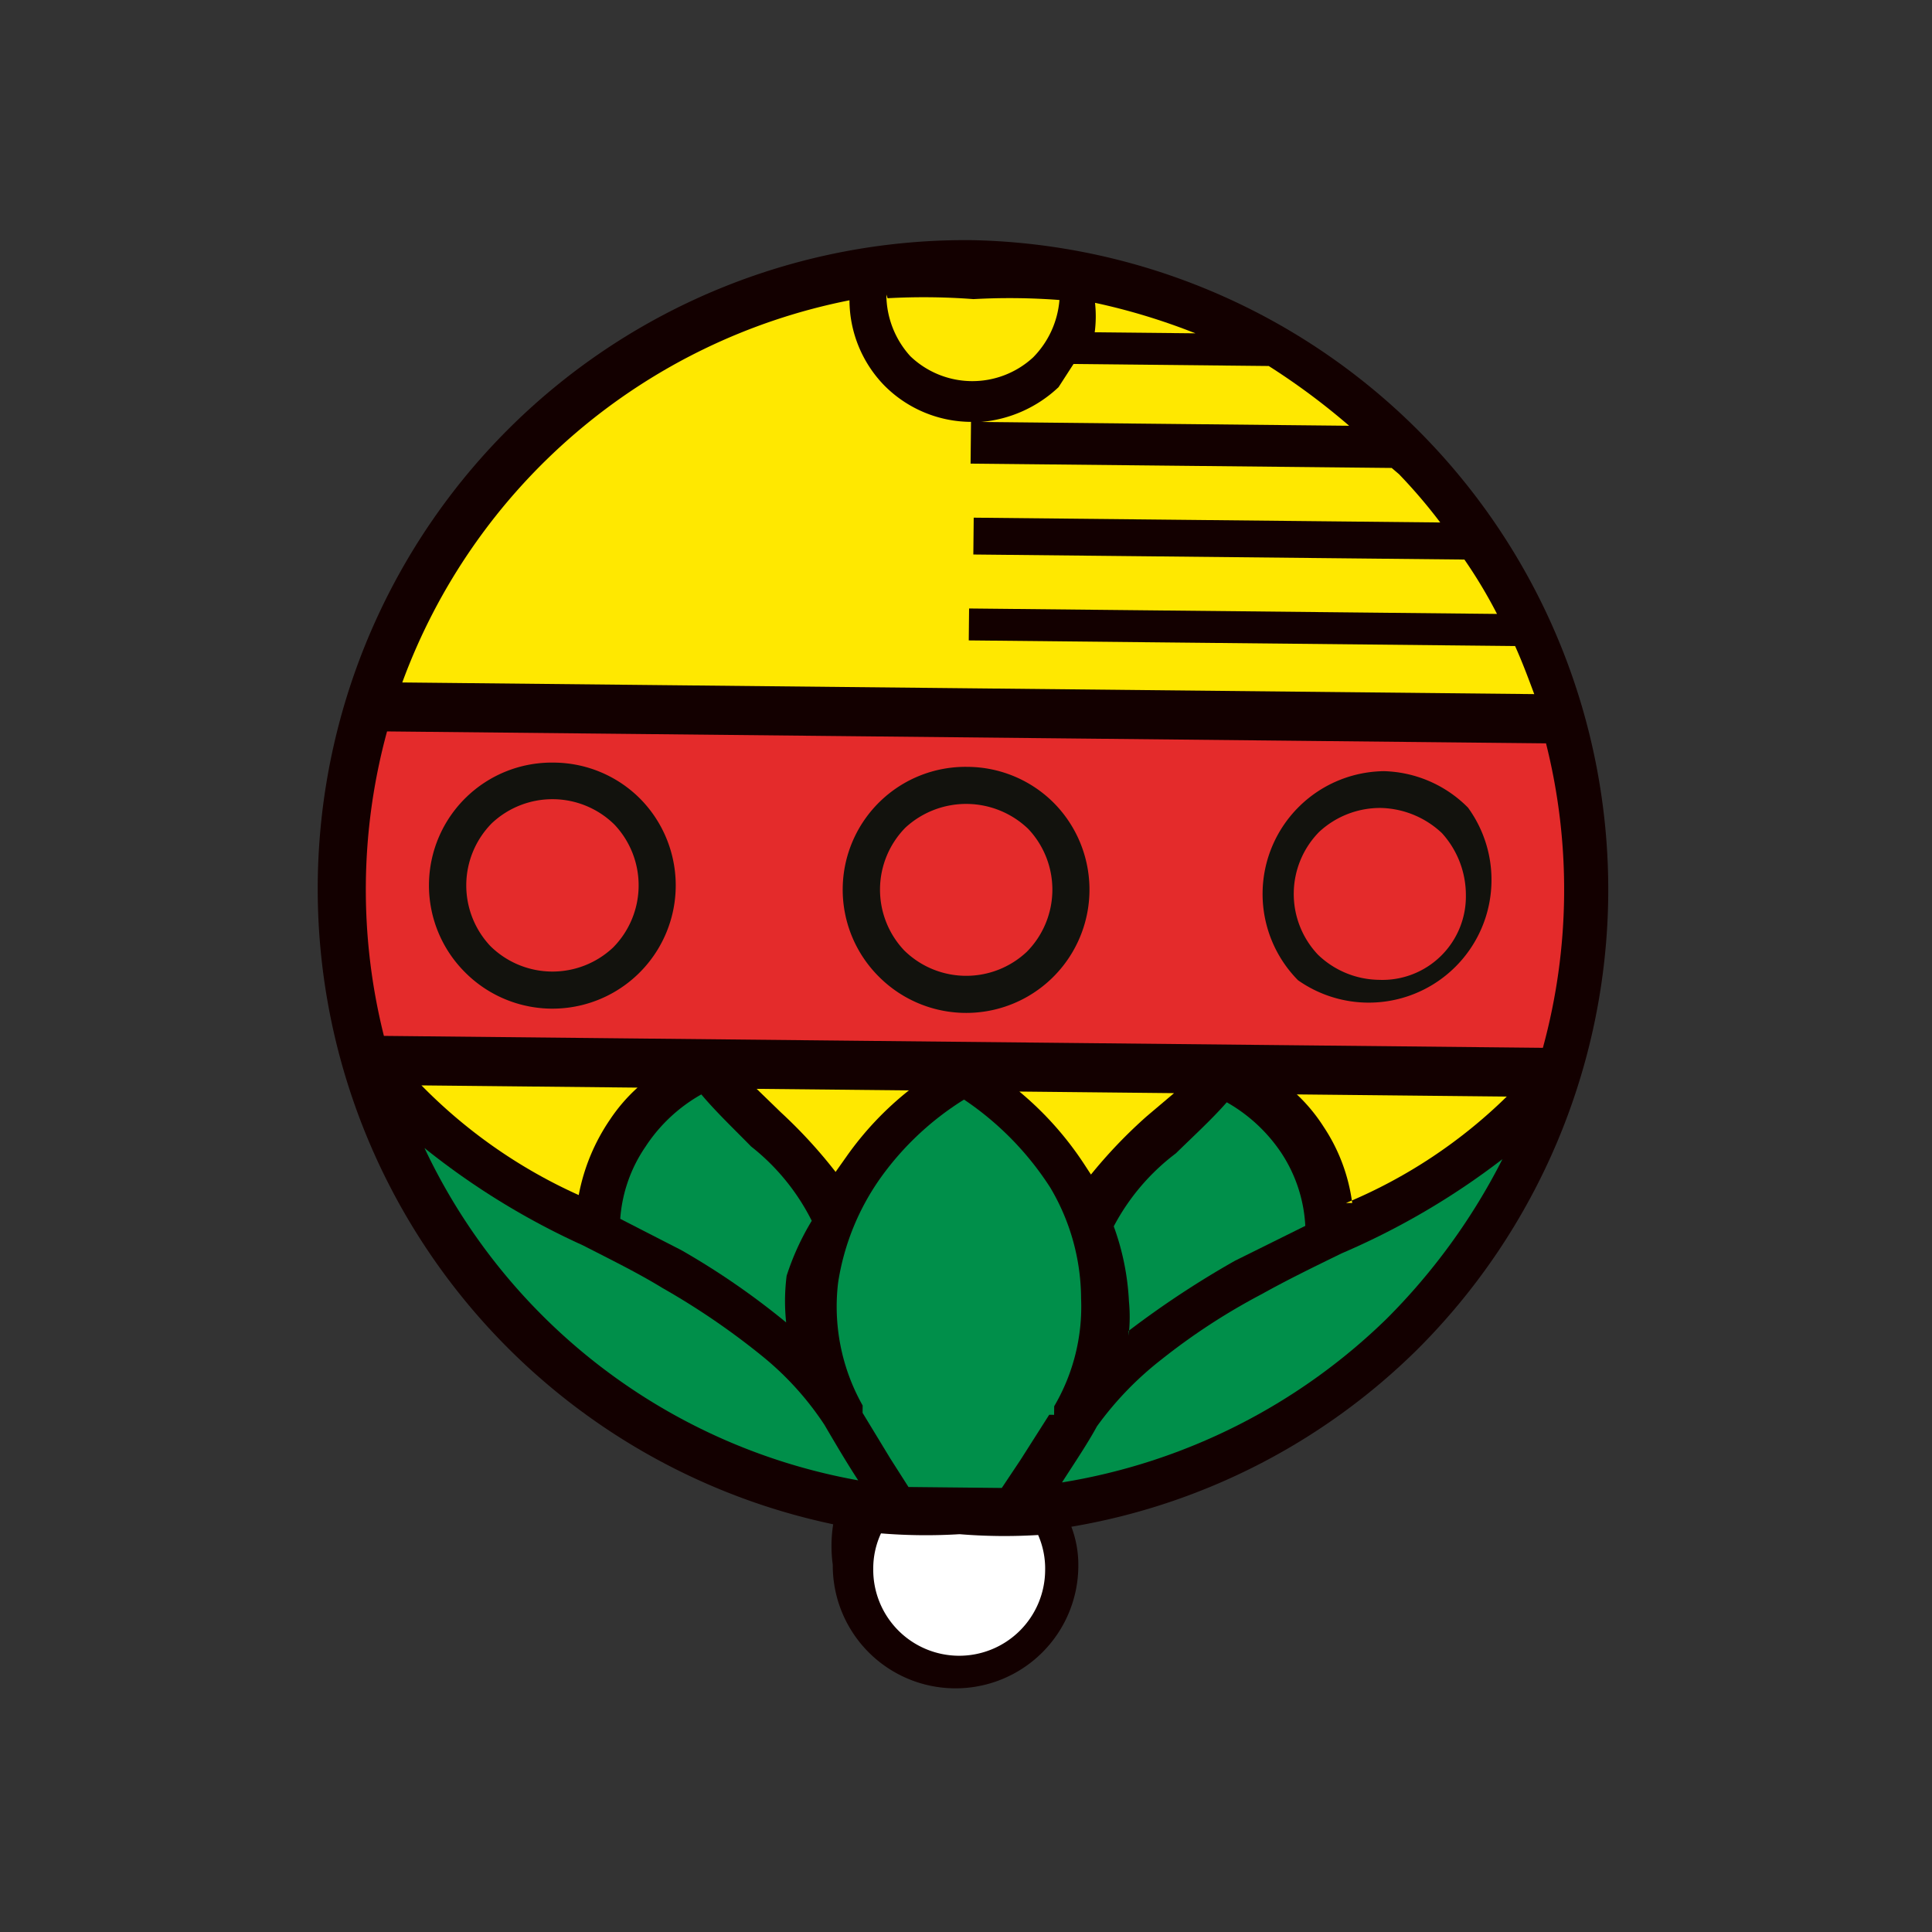
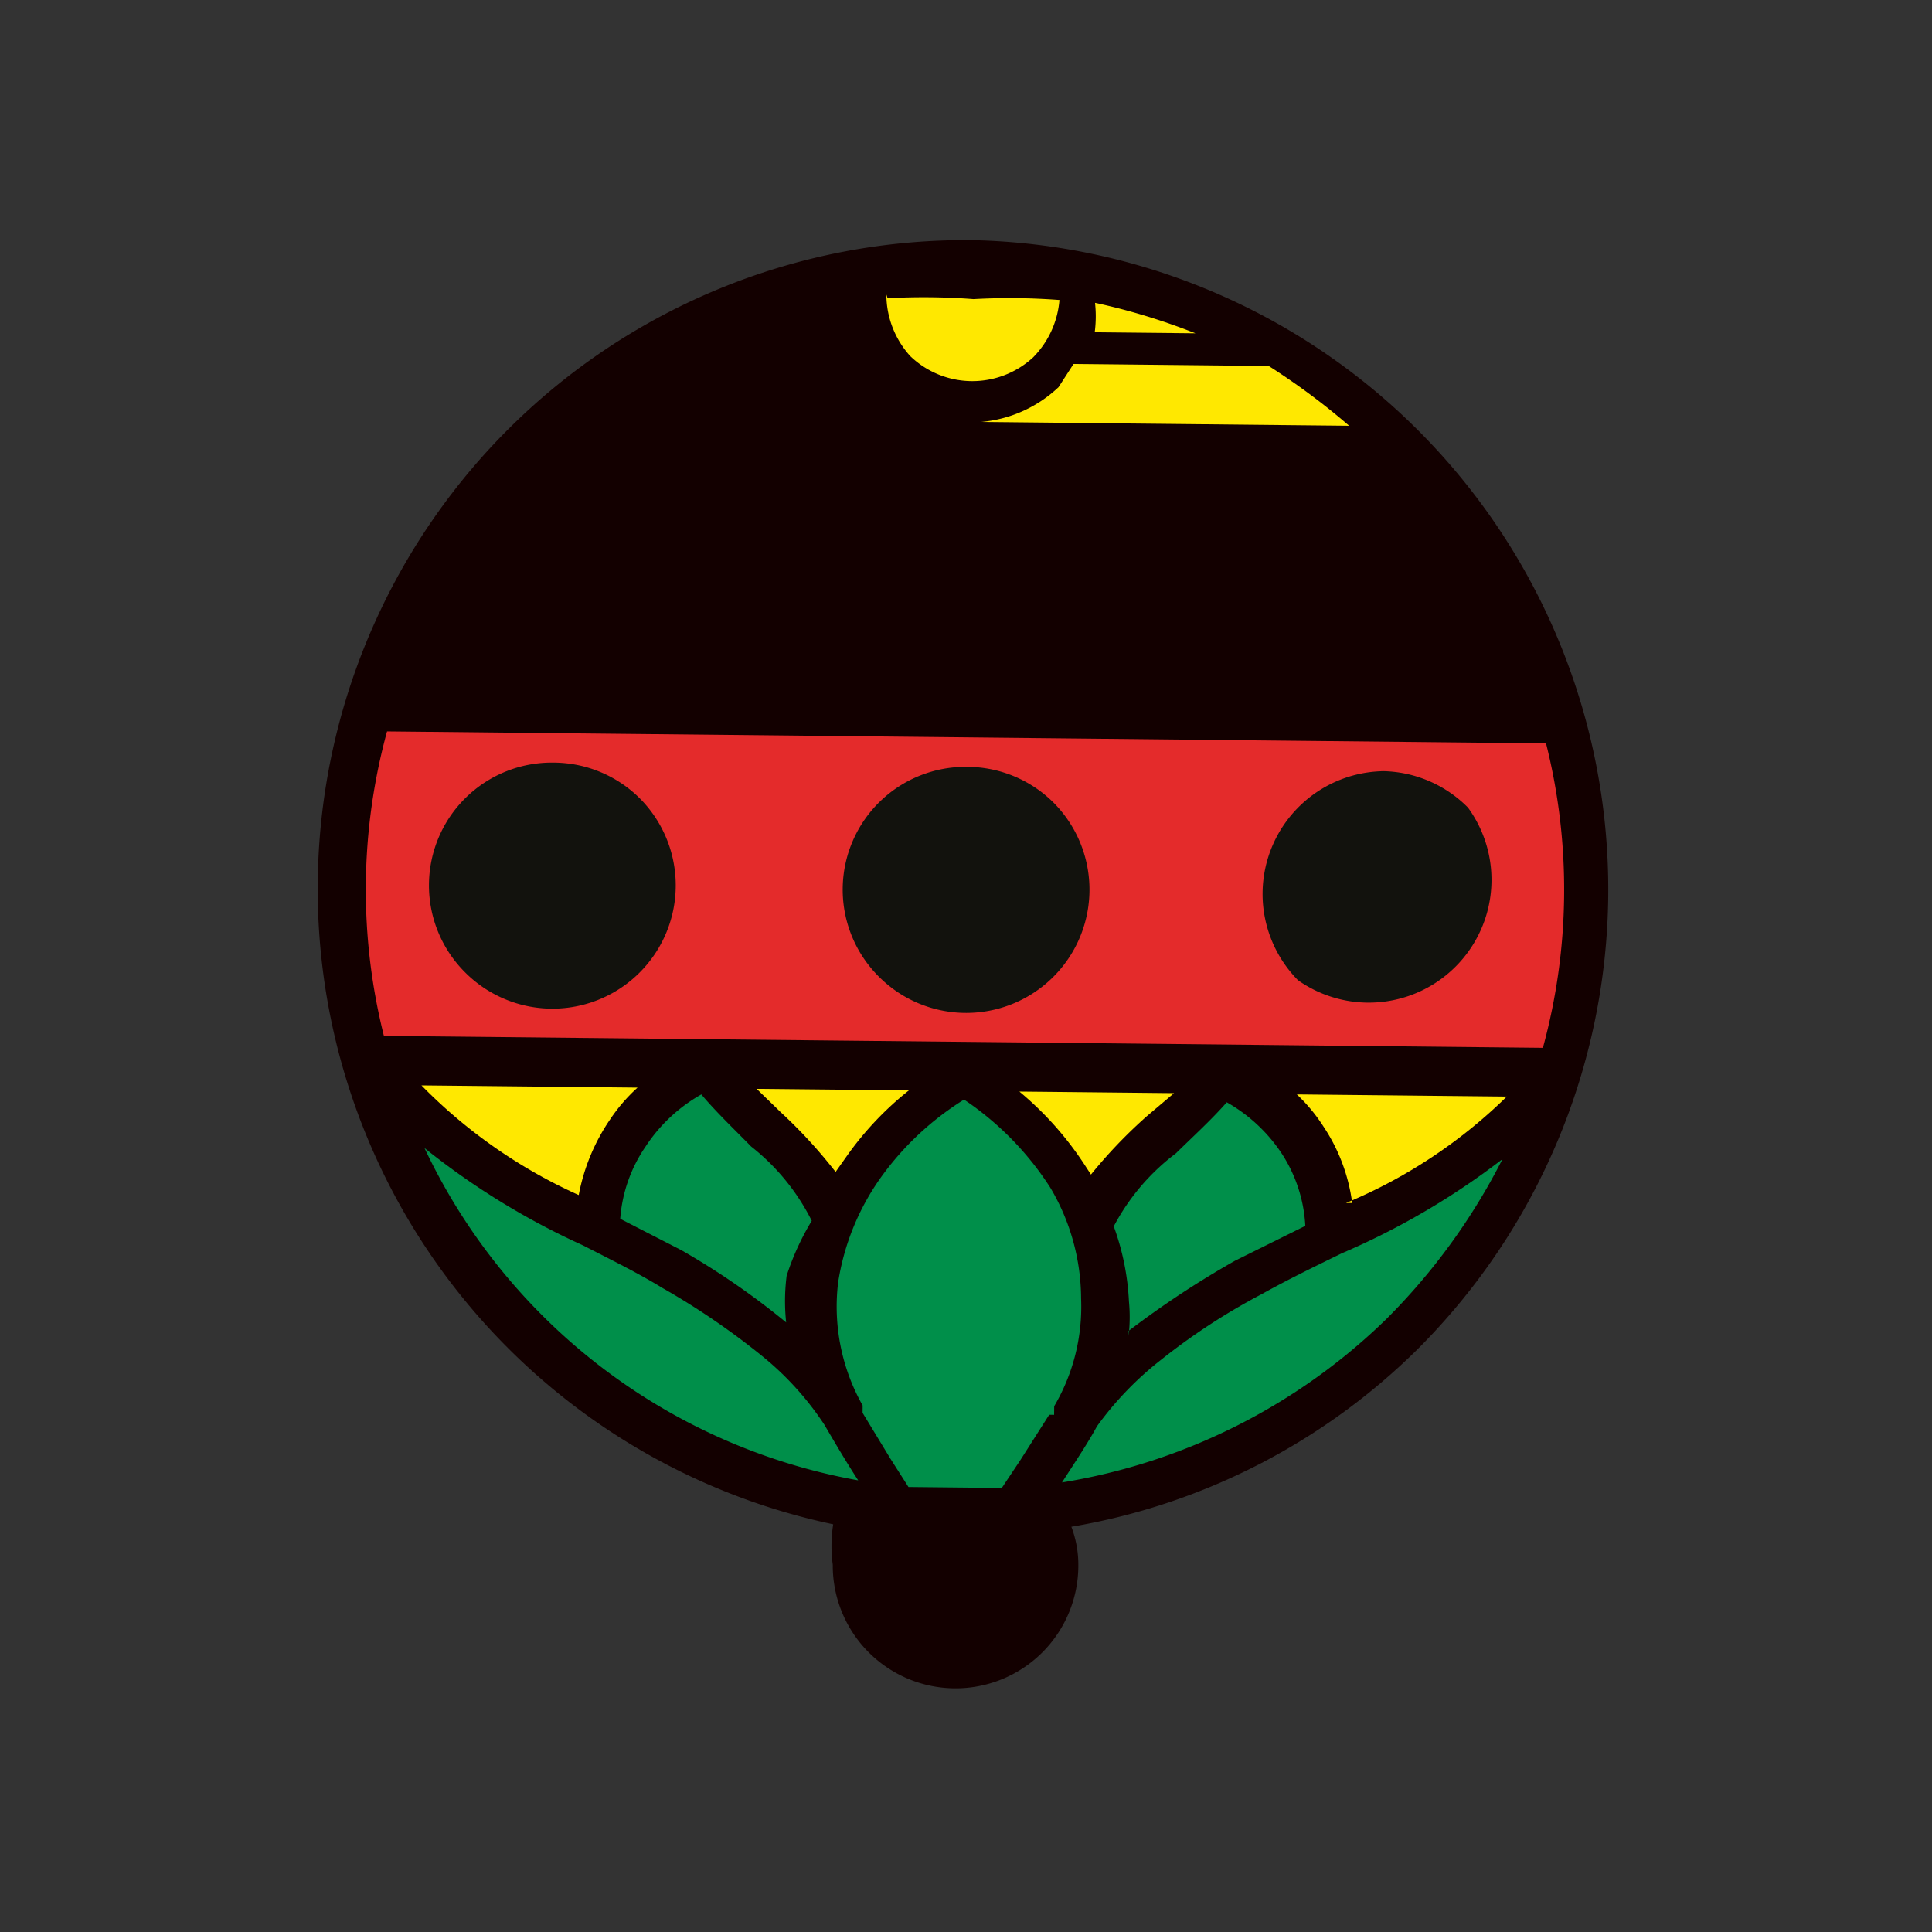
<svg xmlns="http://www.w3.org/2000/svg" xmlns:xlink="http://www.w3.org/1999/xlink" id="Layer_1" data-name="Layer 1" viewBox="0 0 200 200">
  <rect x="0" y="0" width="200" height="200" fill="#333333" stroke="none" />
  <defs>
    <style>.cls-1{fill:#130000;}.cls-2{fill:#e42b2b;}.cls-3{fill:#ffe800;}.cls-4{fill:#008f4a;}.cls-5{fill:#12120d;}.cls-6{fill:#fff;}</style>
    <symbol id="Schelle_Klein" data-name="Schelle Klein" viewBox="0 0 10.58 11.83">
      <path class="cls-1" d="M5.29,0A5.29,5.29,0,0,1,9,9a5.25,5.25,0,0,1-2.8,1.47.88.88,0,0,1,.06.33,1,1,0,0,1-.29.7,1,1,0,0,1-1.42,0h0a1,1,0,0,1-.29-.7,1.14,1.14,0,0,1,0-.33A5.29,5.29,0,0,1,1.55,1.55,5.27,5.27,0,0,1,5.29,0Z" />
      <path class="cls-2" d="M.56,6.53H10a4.88,4.88,0,0,0,0-2.48H.56a4.89,4.89,0,0,0,0,2.48Z" />
      <path class="cls-3" d="M3.6,6.93l.2.19a4,4,0,0,1,.45.48l.09-.13a2.59,2.59,0,0,1,.5-.54Z" />
      <path class="cls-4" d="M4.18,9.66a2.46,2.46,0,0,0-.52-.56h0a6,6,0,0,0-.81-.54c-.2-.12-.43-.23-.65-.34h0A6.06,6.06,0,0,1,.9,7.44a4.85,4.85,0,0,0,3.56,2.67c-.1-.15-.19-.3-.28-.45Z" />
      <path class="cls-4" d="M2.5,8,3,8.25a6.15,6.15,0,0,1,.86.58h0l0,0a1.64,1.64,0,0,1,0-.38A2.11,2.11,0,0,1,4.06,8a1.79,1.79,0,0,0-.5-.6c-.14-.14-.29-.28-.41-.42a1.31,1.31,0,0,0-.45.43A1.19,1.19,0,0,0,2.5,8Z" />
      <path class="cls-3" d="M.87,6.93a4.21,4.21,0,0,0,1.29.88,1.62,1.62,0,0,1,.25-.62,1.38,1.38,0,0,1,.22-.26Z" />
      <path class="cls-3" d="M6.33,7.6a4,4,0,0,1,.45-.48L7,6.93H5.74a2.67,2.67,0,0,1,.53.58l.06.09Z" />
      <path class="cls-3" d="M8.41,7.81a4.14,4.14,0,0,0,1.3-.88H8a1.38,1.38,0,0,1,.22.26,1.46,1.46,0,0,1,.24.62Z" />
      <path class="cls-4" d="M6.65,8.87l0,0a7.6,7.6,0,0,1,.86-.58h0L8.08,8a1.19,1.19,0,0,0-.2-.59A1.31,1.31,0,0,0,7.43,7c-.12.14-.27.28-.41.42a1.79,1.79,0,0,0-.5.6,2.07,2.07,0,0,1,.13.61,1.31,1.31,0,0,1,0,.28Z" />
      <path class="cls-4" d="M6.05,9.56h0l0-.07h0a1.6,1.6,0,0,0,.21-.88A1.78,1.78,0,0,0,6,7.71,2.47,2.47,0,0,0,5.29,7a2.38,2.38,0,0,0-.67.64,2,2,0,0,0-.34.86,1.64,1.64,0,0,0,.21,1l0,.06h0l.23.37h0l.15.23.38,0,.38,0,.15-.23h0l.23-.37Z" />
      <path class="cls-4" d="M9.68,7.44a6.06,6.06,0,0,1-1.3.78c-.22.11-.44.22-.65.34h0a5.19,5.19,0,0,0-.81.54,2.67,2.67,0,0,0-.52.55c-.08.15-.18.3-.28.46A4.91,4.91,0,0,0,8.75,8.75a5.1,5.1,0,0,0,.93-1.31Z" />
      <path class="cls-5" d="M5.29,4.29A1,1,0,0,1,6,4.58H6A1,1,0,0,1,4.58,6h0a1,1,0,0,1,0-1.42h0a1,1,0,0,1,.71-.29Z" />
-       <path class="cls-6" d="M5.93,10.54a4.49,4.49,0,0,1-.64,0,4.49,4.49,0,0,1-.64,0,.68.68,0,0,0-.06.29.7.7,0,0,0,.2.49h0a.7.7,0,0,0,1,0,.7.7,0,0,0,.2-.49.68.68,0,0,0-.06-.29Z" />
      <path class="cls-5" d="M8.66,4.29a1,1,0,0,1,.71.29h0A1,1,0,0,1,8,6H8A1,1,0,0,1,8,4.58H8a1,1,0,0,1,.71-.29Z" />
      <path class="cls-5" d="M1.92,4.29a1,1,0,0,1,.71.29h0A1,1,0,0,1,1.21,6h0a1,1,0,0,1,0-1.42h0a1,1,0,0,1,.71-.29Z" />
      <path class="cls-3" d="M4.59.45v0a.75.75,0,0,0,.2.5h0a.73.73,0,0,0,1,0A.75.75,0,0,0,6,.48v0a5.36,5.36,0,0,0-.7,0,5.36,5.36,0,0,0-.7,0Z" />
-       <path class="cls-3" d="M5.29,1.48a1,1,0,0,1-.71-.29h0A1,1,0,0,1,4.29.5,4.89,4.89,0,0,0,.68,3.65H9.9c-.05-.13-.1-.26-.16-.39H5.29V3h4.3a4,4,0,0,0-.27-.44h-4v-.3h3.8a4.32,4.32,0,0,0-.34-.39l-.06-.05H5.29v-.3Z" />
      <path class="cls-3" d="M6.12,1,6,1.19a1.05,1.05,0,0,1-.63.29h3A5.58,5.58,0,0,0,7.71,1Z" />
      <path class="cls-3" d="M6.29.5a1,1,0,0,1,0,.24h.82A5.16,5.16,0,0,0,6.29.5Z" />
-       <path class="cls-2" d="M5.79,4.79a.73.73,0,0,0-1,0h0a.72.72,0,0,0,0,1h0a.72.72,0,0,0,1,0,.72.72,0,0,0,0-1Z" />
-       <path class="cls-2" d="M9.16,4.79a.75.75,0,0,0-.5-.2.73.73,0,0,0-.5.2h0a.72.72,0,0,0,0,1h0a.73.73,0,0,0,.5.2.68.68,0,0,0,.7-.7.75.75,0,0,0-.2-.5Z" />
-       <path class="cls-2" d="M2.42,4.79a.72.72,0,0,0-1,0h0a.72.72,0,0,0,0,1h0a.72.72,0,0,0,1,0,.72.72,0,0,0,0-1Z" />
    </symbol>
  </defs>
  <title>Schell</title>
  <use width="10.58" height="11.83" transform="translate(33.48 24.17) rotate(0.59) scale(12.71)" xlink:href="#Schelle_Klein" />
</svg>